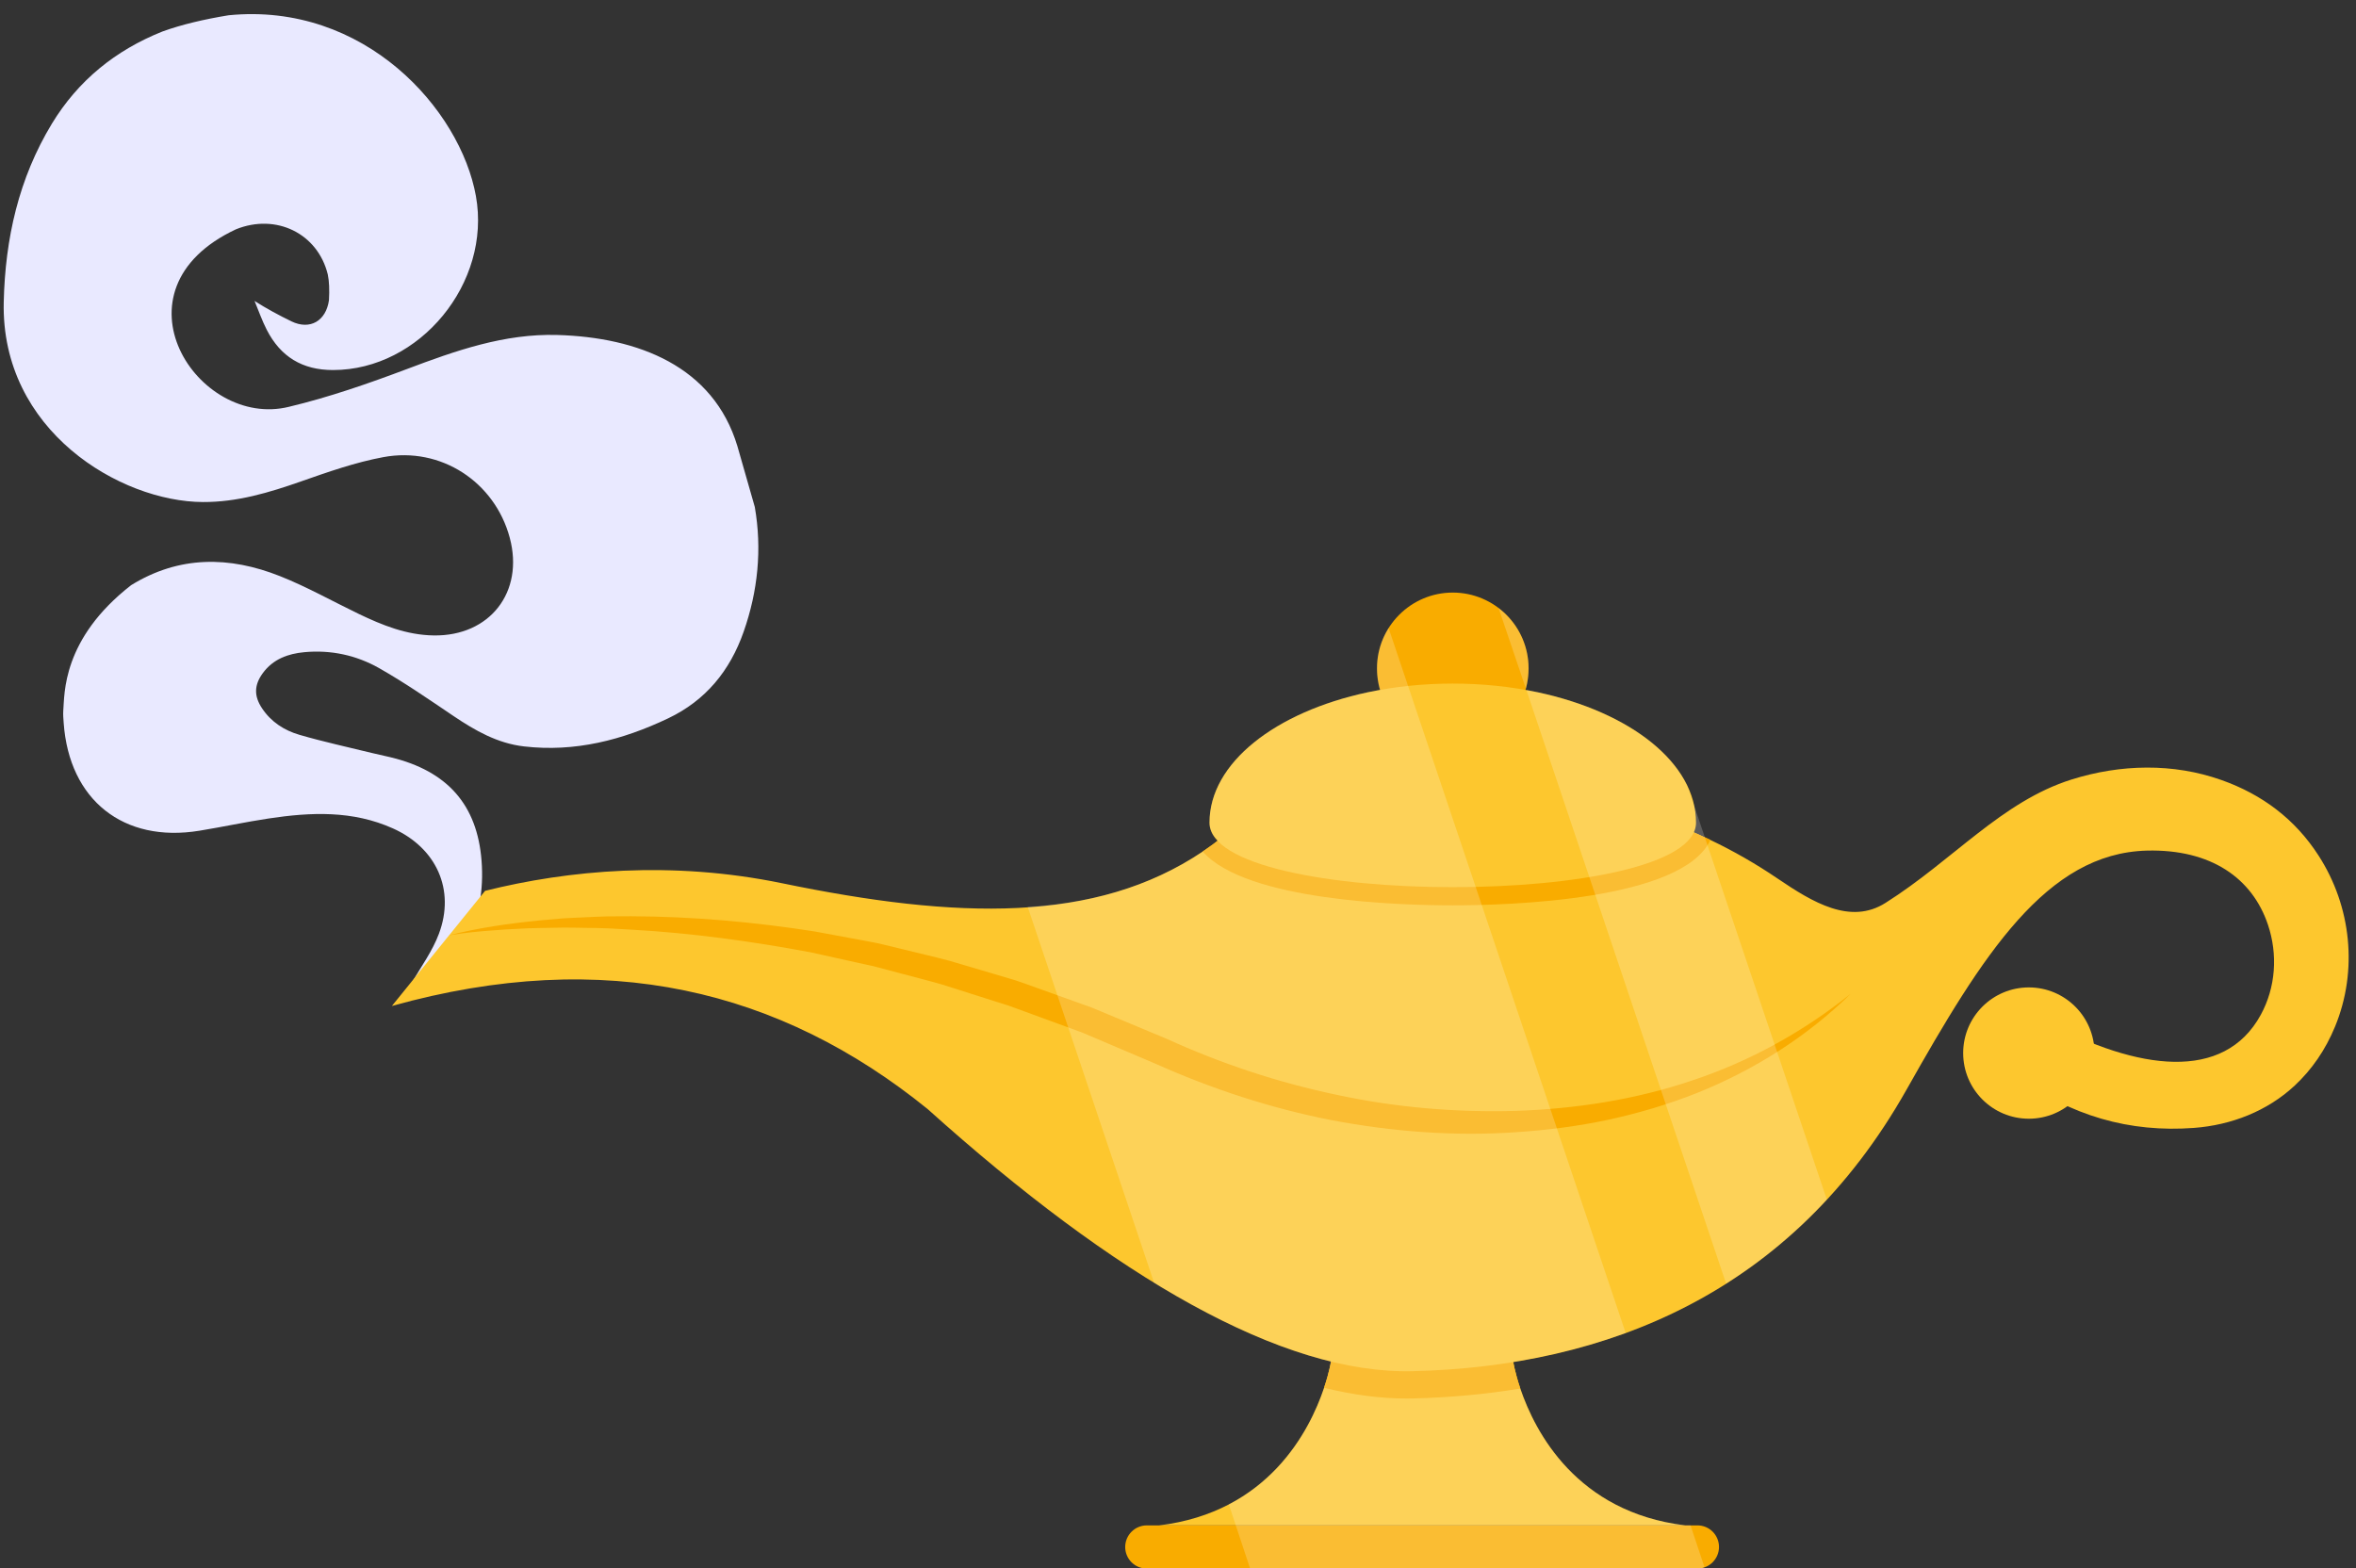
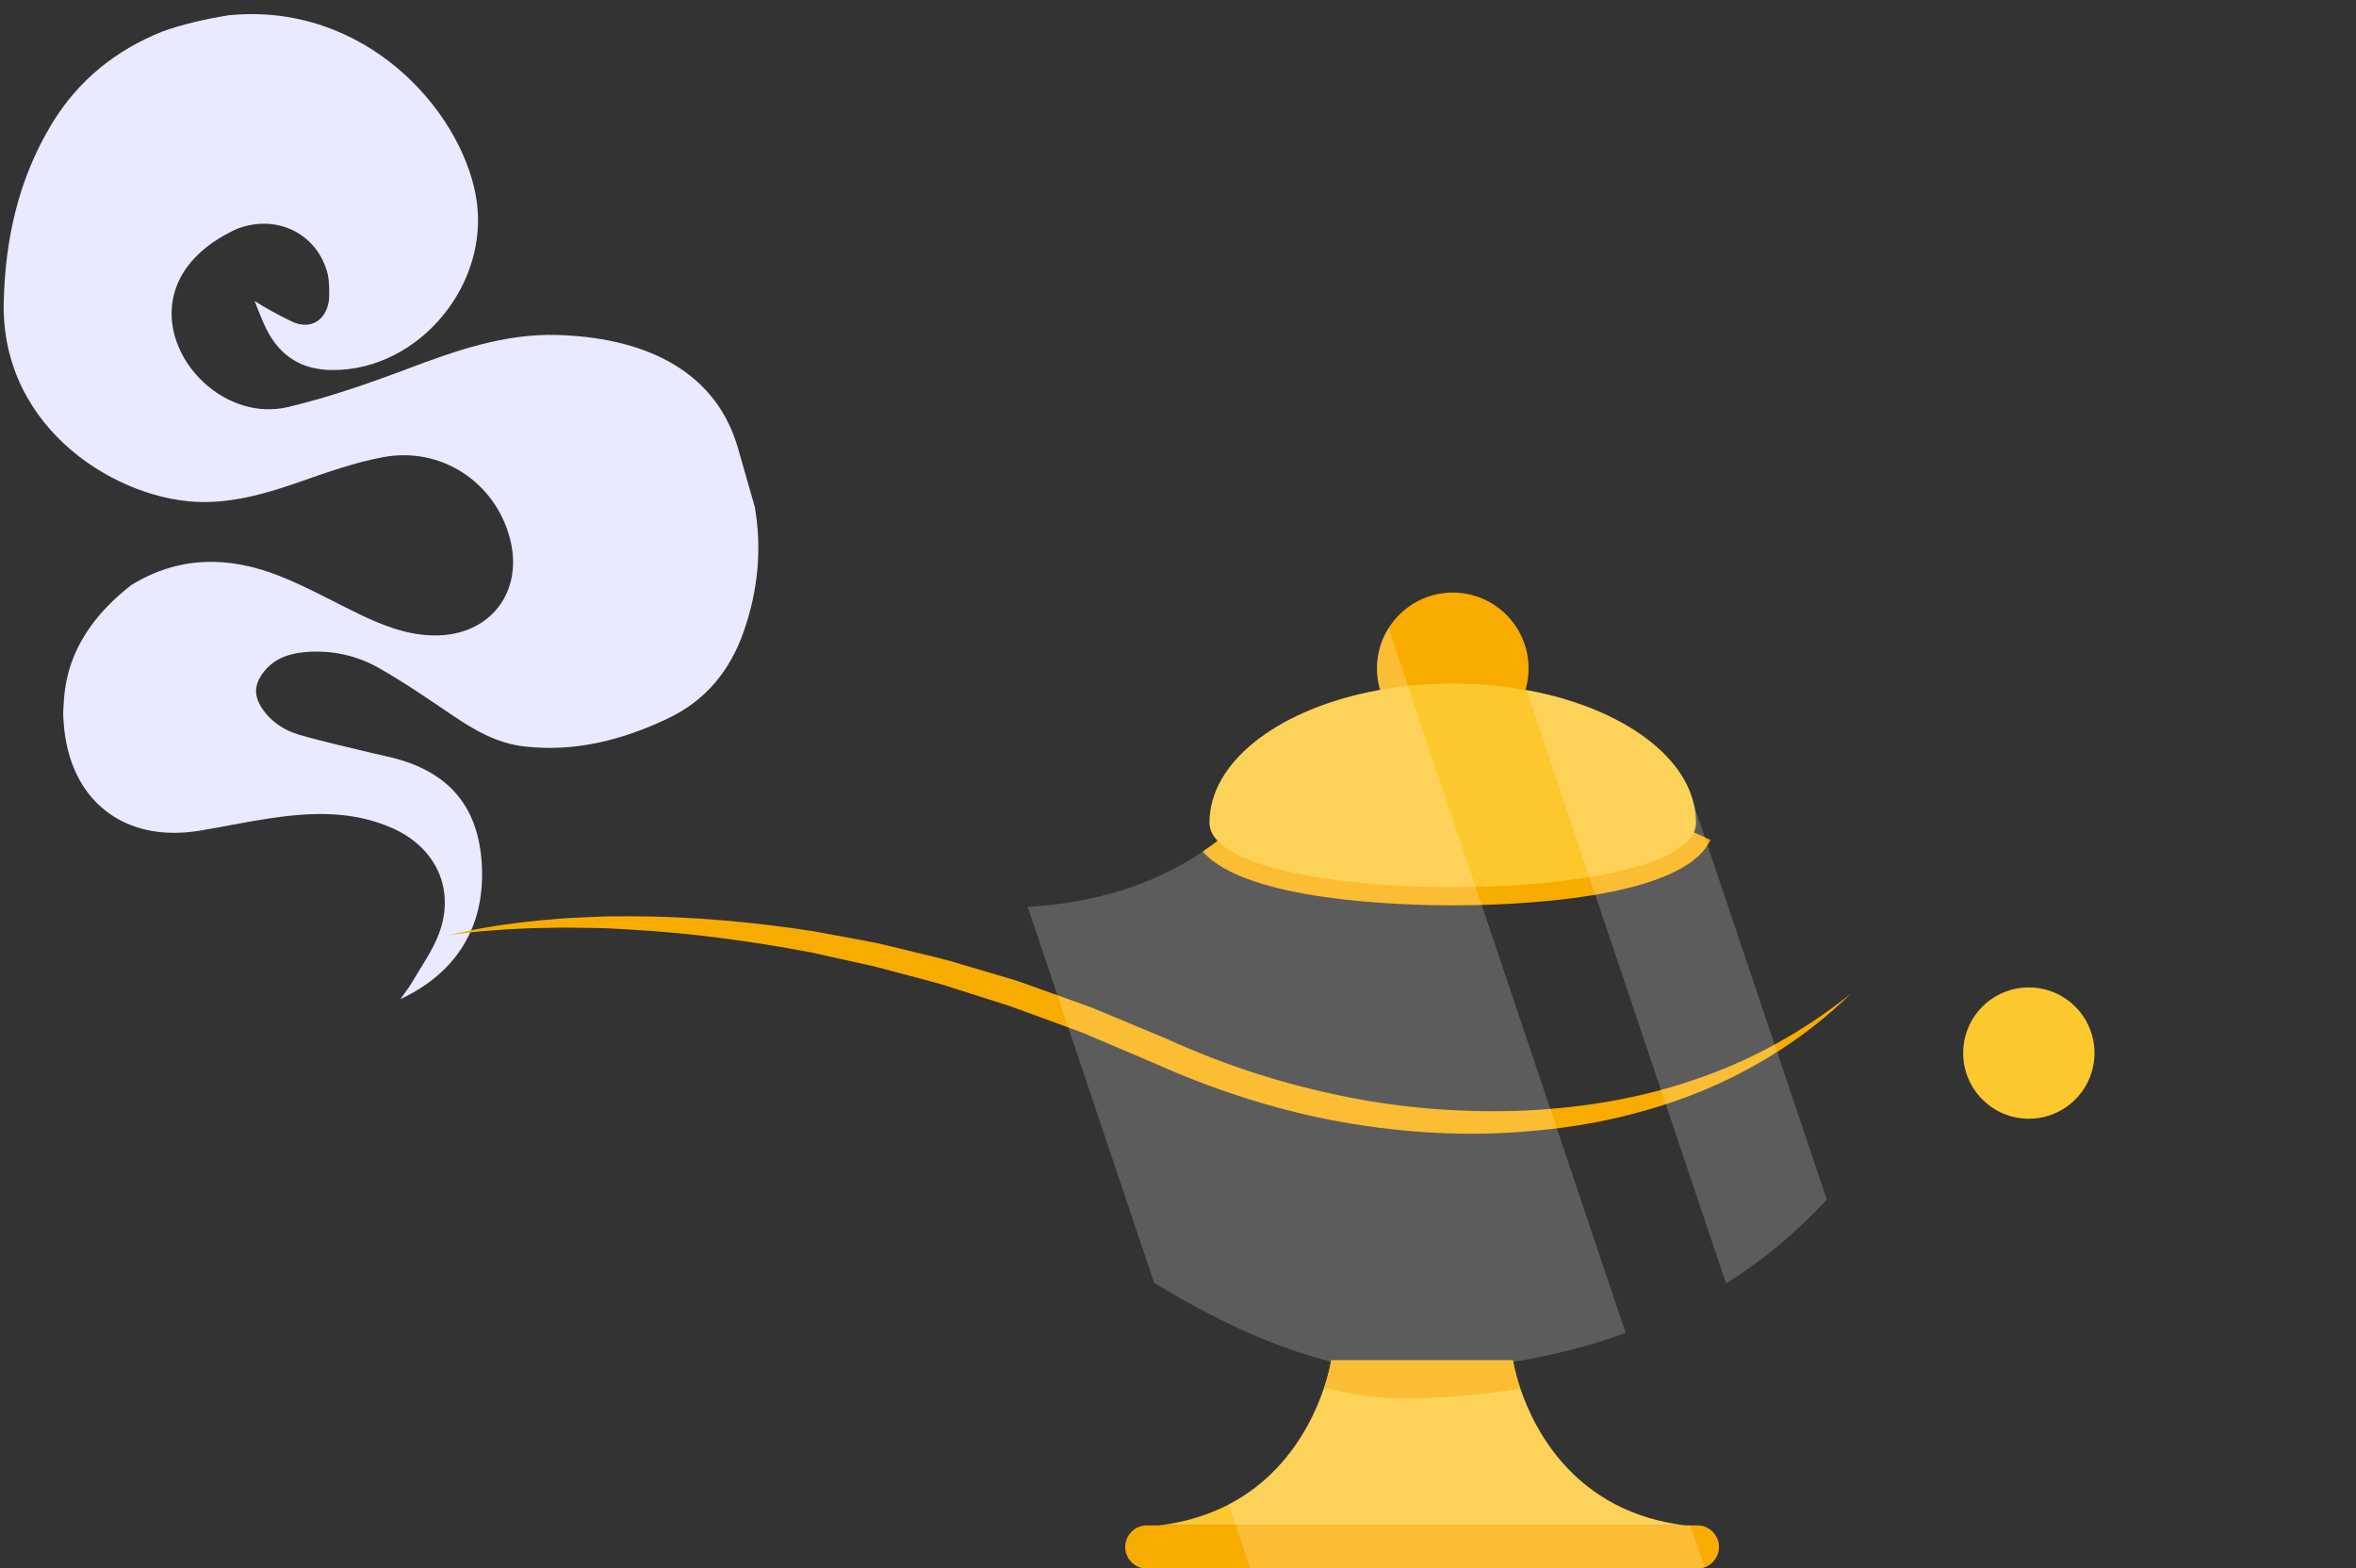
<svg xmlns="http://www.w3.org/2000/svg" height="42.8" preserveAspectRatio="xMidYMid meet" version="1.0" viewBox="1.9 12.4 64.3 42.8" width="64.3" zoomAndPan="magnify">
  <rect x="1.9" y="12.4" width="64.3" height="42.8" fill="#333333" stroke="none" />
  <g>
    <g>
      <g id="change1_1">
        <path d="M22.195,29.645c-0.372,1.062-1.035,1.875-2.062,2.363 c-1.245,0.592-2.542,0.927-3.933,0.765c-0.724-0.084-1.331-0.431-1.922-0.829 c-0.667-0.45-1.331-0.91-2.03-1.307c-0.622-0.353-1.317-0.503-2.041-0.436 c-0.448,0.042-0.852,0.188-1.133,0.57c-0.239,0.325-0.246,0.626-0.023,0.961 c0.247,0.373,0.609,0.605,1.022,0.725c0.654,0.19,1.322,0.335,1.983,0.497 c0.218,0.054,0.438,0.095,0.654,0.154c1.502,0.41,2.267,1.369,2.342,2.931 c0.079,1.639-0.672,2.903-2.223,3.631c0.107-0.153,0.224-0.3,0.318-0.462 c0.253-0.434,0.555-0.851,0.73-1.316c0.456-1.208-0.071-2.35-1.251-2.88 c-1.103-0.496-2.245-0.445-3.397-0.271c-0.63,0.095-1.254,0.23-1.884,0.333 c-2.075,0.341-3.558-0.838-3.707-2.942c-0.007-0.112-0.019-0.224-0.011-0.335 c0.038-0.447-0.04-1.952,1.852-3.425c1.309-0.809,2.681-0.795,4.061-0.247 c0.736,0.292,1.432,0.685,2.148,1.03c0.649,0.312,1.31,0.578,2.048,0.589 c1.532,0.024,2.474-1.184,2.076-2.667c-0.408-1.522-1.877-2.492-3.449-2.2 c-0.765,0.142-1.511,0.405-2.247,0.663c-0.871,0.306-1.744,0.567-2.679,0.563 c-2.252-0.01-5.515-1.946-5.435-5.459c0.04-1.735,0.409-3.374,1.314-4.868 c0.716-1.179,1.736-2.004,3.014-2.515c0.533-0.193,1.145-0.335,1.806-0.444 c3.713-0.37,6.328,2.57,6.753,4.936c0.425,2.37-1.532,4.746-3.898,4.747 c-0.842,0.001-1.435-0.365-1.811-1.099c-0.13-0.253-0.223-0.524-0.333-0.787 c0.308,0.199,0.679,0.398,1.006,0.557c0.511,0.247,0.945-0.014,1.025-0.576 c0.016-0.28,0.007-0.517-0.032-0.705c-0.275-1.119-1.41-1.674-2.507-1.231 c-3.532,1.656-1.046,5.464,1.449,4.844c1.093-0.261,2.165-0.634,3.22-1.031 c1.328-0.501,2.659-0.97,4.098-0.929c2.214,0.063,4.263,0.855,4.919,3.034 c0.041,0.137,0.475,1.66,0.475,1.66 C22.7,27.391,22.585,28.535,22.195,29.645z" fill="#e9e9ff" />
      </g>
      <g>
        <g id="change2_2">
          <path d="M43.618,30.643c0,1.142-0.926,2.069-2.069,2.069 c-1.142,0-2.067-0.927-2.067-2.069s0.926-2.069,2.067-2.069 C42.692,28.575,43.618,29.502,43.618,30.643z" fill="#f9ac00" />
        </g>
        <g id="change3_2">
          <path d="M47.889,54.035H33.535c2.973-0.36,4.105-2.571,4.501-3.755 c0.151-0.448,0.196-0.748,0.196-0.748h4.959c0,0,0.047,0.31,0.202,0.768 C43.796,51.49,44.933,53.676,47.889,54.035z" fill="#fdc72e" />
        </g>
        <g id="change2_5">
          <path d="M43.393,50.299c-0.936,0.156-1.911,0.246-2.922,0.271 c-0.062,0.001-0.124,0.002-0.187,0.002c-0.71,0-1.459-0.098-2.247-0.293 c0.151-0.448,0.196-0.748,0.196-0.748h4.959 C43.191,49.531,43.238,49.842,43.393,50.299z" fill="#f9ac00" />
        </g>
        <g id="change3_1">
-           <path d="M65.628,40.421c-0.263,0.638-0.632,1.171-1.099,1.608 c-0.748,0.699-1.734,1.081-2.754,1.157c-1.737,0.13-3.37-0.318-4.879-1.446 l0.869-1.448c2.481,1.327,4.832,1.643,5.835-0.191 c0.411-0.751,0.47-1.649,0.197-2.461c-0.427-1.269-1.552-2.066-3.302-2.023 c-2.741,0.07-4.477,2.827-6.556,6.515c-3.143,5.577-8.202,7.567-13.485,7.694 c-3.564,0.087-8.106-2.543-13.237-7.155c-4.012-3.25-8.792-4.442-14.622-2.813 l2.544-3.143c2.271-0.567,5.094-0.829,8.107-0.207 c4.78,0.987,8.549,1.099,11.478-0.865c0.38-0.256,0.745-0.545,1.097-0.872 c4.419-1.168,8.832-1.324,12.76,0.556c0.627,0.299,1.241,0.65,1.84,1.057 c0.952,0.645,1.978,1.267,2.937,0.661c1.844-1.165,3.174-2.771,5.08-3.369 c1.334-0.419,2.77-0.453,4.088,0.014c1.119,0.396,2.013,1.071,2.652,2.062 C66.074,37.14,66.258,38.892,65.628,40.421z" fill="#fdc72e" />
-         </g>
+           </g>
        <g id="change2_1">
          <path d="M48.581,35.325c-0.756,1.648-5.494,1.786-7.032,1.786 c-1.433,0-5.645-0.119-6.825-1.469c0.38-0.256,0.745-0.545,1.097-0.872 C40.24,33.602,44.653,33.445,48.581,35.325z" fill="#f9ac00" />
        </g>
        <g id="change2_3">
          <path d="M48.815,54.624c0,0.162-0.066,0.31-0.173,0.417 c-0.106,0.106-0.253,0.173-0.417,0.173H33.198 c-0.326,0-0.589-0.264-0.589-0.589c0-0.162,0.066-0.31,0.173-0.417 c0.106-0.106,0.254-0.173,0.417-0.173h15.028 C48.552,54.035,48.815,54.298,48.815,54.624z" fill="#f9ac00" />
        </g>
        <g id="change3_3">
          <circle cx="57.271" cy="41.143" fill="#fdc72e" r="1.792" />
        </g>
        <g id="change2_4">
          <path d="M14.155,37.929c0.807-0.206,1.636-0.323,2.467-0.406l0.624-0.055 c0.208-0.015,0.417-0.02,0.626-0.031c0.209-0.008,0.418-0.022,0.627-0.025 l0.627-0.003c1.673,0.006,3.346,0.155,5.003,0.414l1.236,0.229 c0.206,0.04,0.413,0.074,0.617,0.123l0.611,0.148 c0.407,0.101,0.816,0.194,1.221,0.302l1.206,0.356l0.603,0.18 c0.199,0.066,0.395,0.14,0.593,0.21l1.184,0.424l0.296,0.106l0.29,0.121 l0.58,0.242l1.161,0.484c1.492,0.681,3.05,1.199,4.651,1.534 c1.599,0.345,3.239,0.485,4.876,0.44c1.636-0.054,3.273-0.304,4.829-0.831 c1.56-0.516,3.025-1.323,4.324-2.364c-1.19,1.166-2.634,2.082-4.198,2.708 c-0.783,0.311-1.595,0.551-2.42,0.729c-0.825,0.177-1.665,0.283-2.507,0.339 c-1.685,0.117-3.385-0.014-5.045-0.329c-1.659-0.324-3.278-0.857-4.816-1.546 l-1.138-0.484l-0.569-0.242l-0.285-0.121l-0.29-0.106l-1.161-0.425 c-0.194-0.07-0.386-0.144-0.581-0.211l-0.589-0.186l-1.178-0.375 c-0.396-0.114-0.796-0.214-1.194-0.321l-0.598-0.159 c-0.199-0.053-0.403-0.088-0.603-0.136l-1.208-0.268 c-1.621-0.303-3.26-0.529-4.911-0.62l-0.619-0.035 c-0.207-0.01-0.413-0.009-0.62-0.013c-0.207-0.002-0.414-0.01-0.621-0.007 l-0.621,0.011c-0.207,0-0.414,0.012-0.621,0.023 c-0.207,0.011-0.414,0.019-0.621,0.039 C14.98,37.82,14.566,37.861,14.155,37.929z" fill="#f9ac00" />
        </g>
        <g>
          <g id="change3_4">
            <path d="M48.188,34.854c0,2.348-13.278,2.348-13.278,0 c0-1.629,1.798-3.02,4.321-3.558c0.721-0.154,1.503-0.238,2.318-0.238 c0.815,0,1.597,0.084,2.319,0.238C46.391,31.835,48.188,33.225,48.188,34.854z" fill="#fdc72e" />
          </g>
        </g>
      </g>
    </g>
    <g opacity=".2">
      <g id="change4_1">
        <path d="M48.418,55.173c-0.06,0.03-0.12,0.04-0.19,0.04H36.018 l-0.58-1.75c1.59-0.83,2.3-2.29,2.6-3.18 c0.12-0.36,0.17-0.63,0.18-0.72c-1.49-0.37-3.1-1.1-4.82-2.15 l-3.45-10.26c1.8-0.11,3.38-0.57,4.78-1.51 c0.14-0.1,0.28-0.189,0.41-0.3c-0.15-0.15-0.23-0.31-0.23-0.49 c0-1.63,1.8-3.02,4.32-3.56c0.11-0.02,0.22-0.04,0.33-0.06 c-0.05-0.18-0.08-0.38-0.08-0.59c0-0.4,0.11-0.78,0.32-1.1 l6.47,19.24c-0.99,0.36-2.02,0.62-3.07,0.79 c0.02,0.1,0.07,0.37,0.19,0.73c0.41,1.19,1.54,3.37,4.5,3.73h0.15 L48.418,55.173z" fill="#fff" />
      </g>
      <g id="change4_3">
-         <path d="M43.618,30.643c0,0.2-0.03,0.39-0.07,0.561l-0.75-2.21 C43.298,29.373,43.618,29.973,43.618,30.643z" fill="#fff" />
-       </g>
+         </g>
      <g id="change4_2">
        <path d="M51.758,45.143c-0.84,0.91-1.76,1.67-2.75,2.29l-5.45-16.2 c0.1,0.02,0.21,0.04,0.31,0.06c1.99,0.43,3.53,1.38,4.09,2.57 l0.18,0.53l0.29,0.86L51.758,45.143z" fill="#fff" />
      </g>
    </g>
  </g>
</svg>